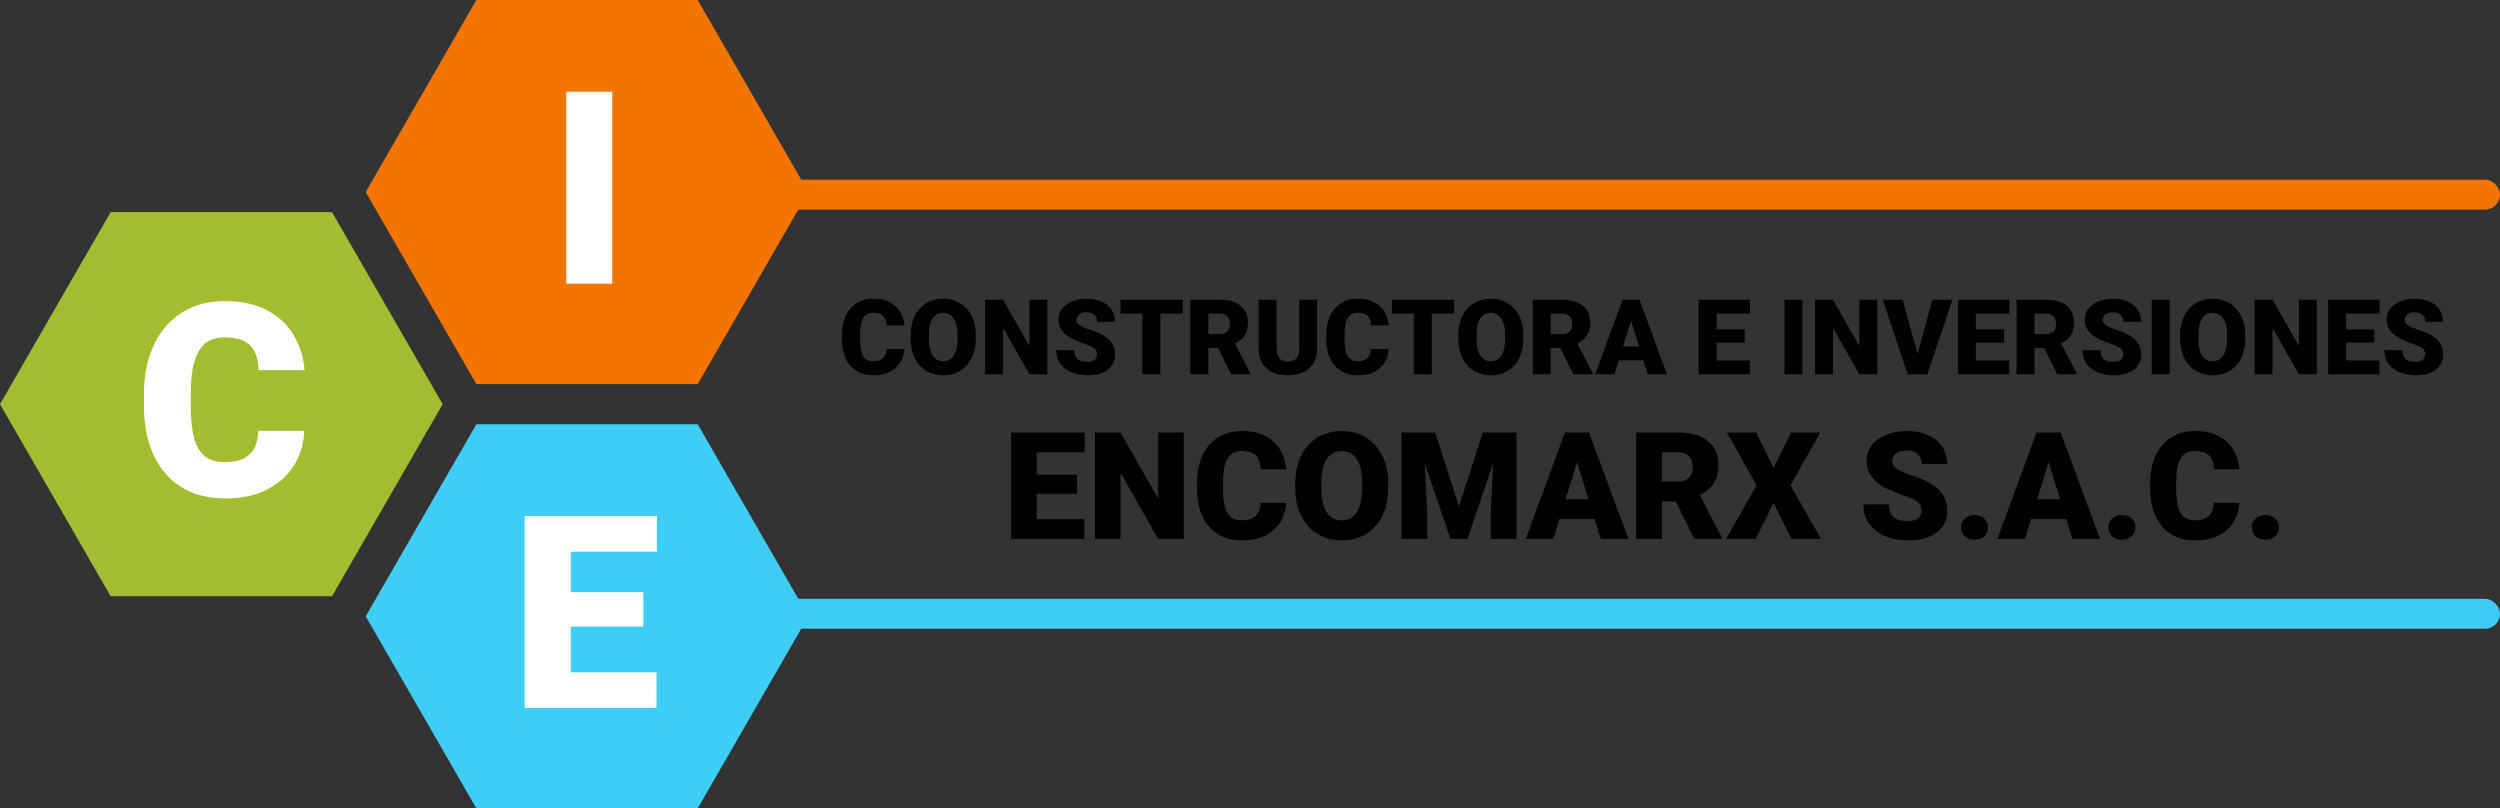
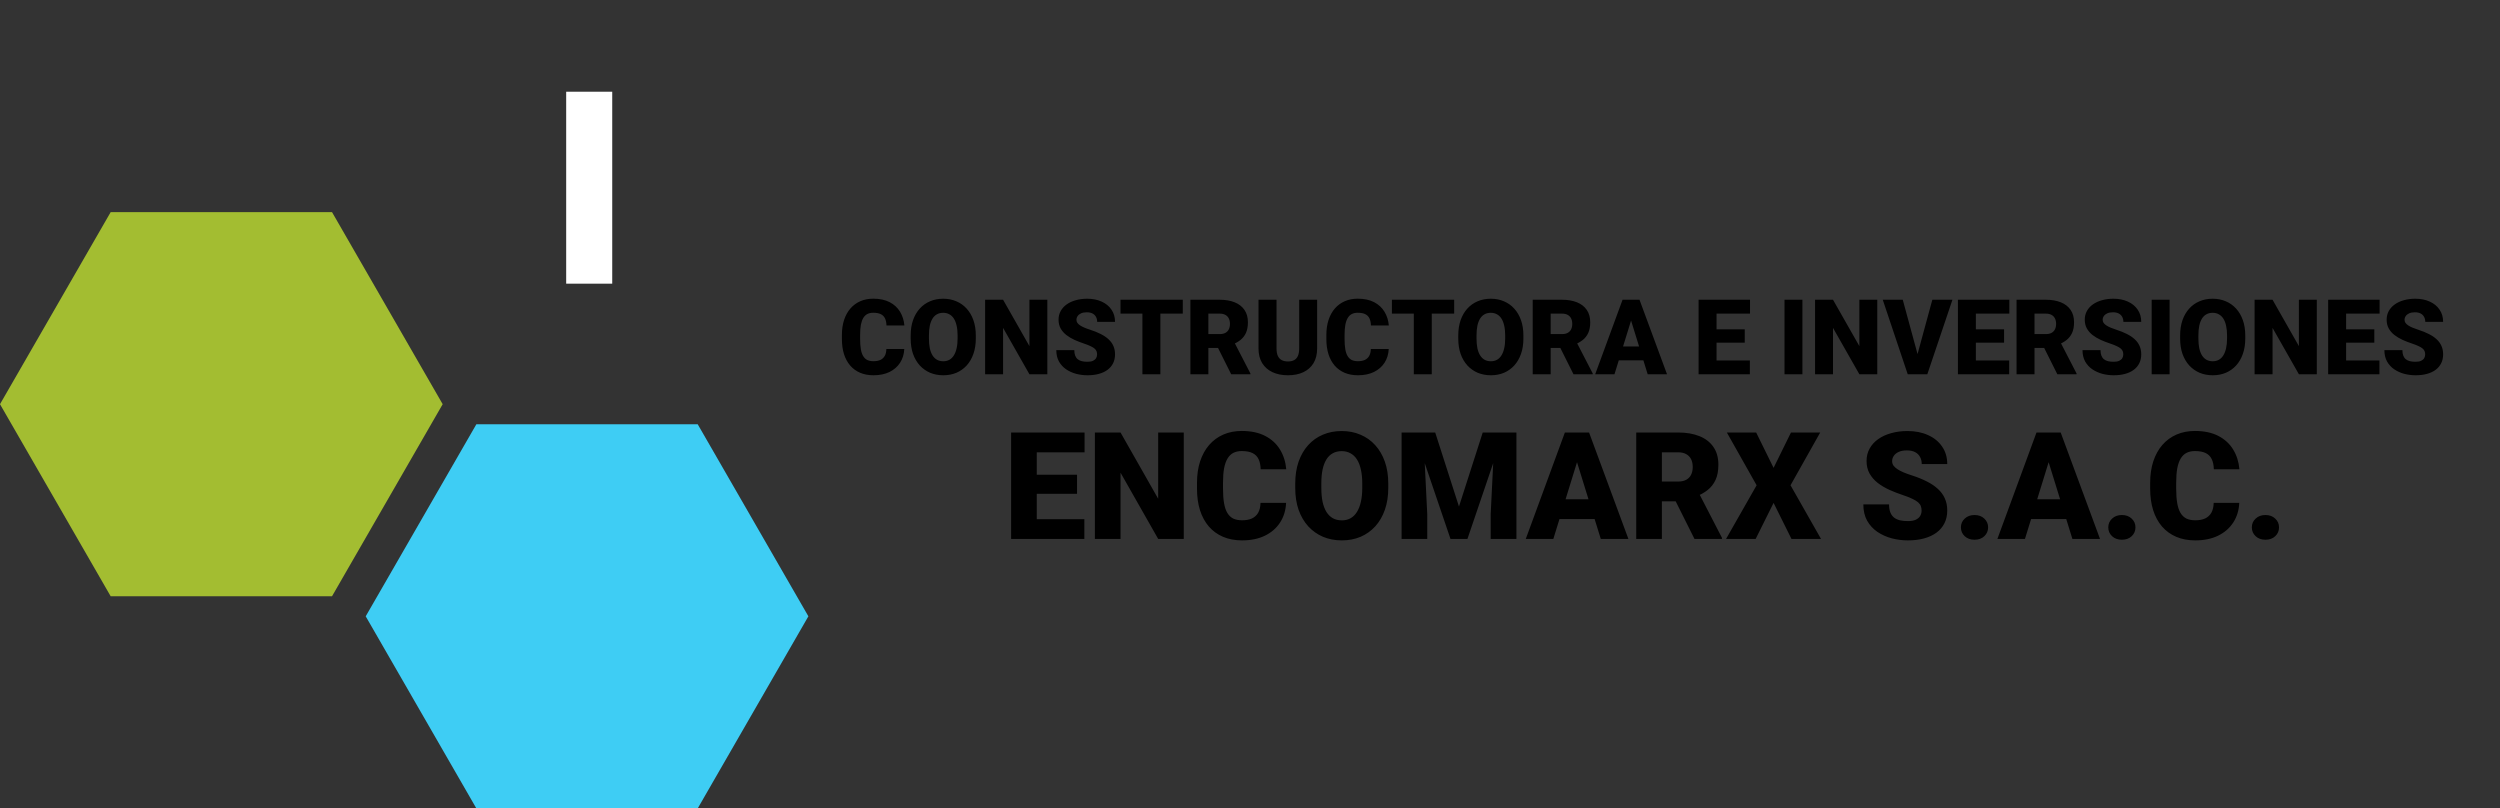
<svg xmlns="http://www.w3.org/2000/svg" width="167" height="54" viewBox="0 0 167 54" fill="none">
  <rect x="0" y="0" width="167" height="54" fill="#333333" stroke="none" />
  <path d="M29.571 27L22.179 39.83H7.393L0 27L7.393 14.17H22.179L29.571 27Z" fill="#A3BD31" />
-   <path d="M54 12.83L46.607 25.659H31.821L24.429 12.83L31.821 0L46.607 6.47559e-07L54 12.83Z" fill="#F37500" />
  <path d="M54 41.17L46.607 54L31.821 54L24.429 41.17L31.821 28.341L46.607 28.341L54 41.17Z" fill="#3ECDF4" />
  <path d="M40.897 6.127V18.949H37.821V6.127H40.897Z" fill="white" />
-   <path d="M17.253 28.778H20.329C20.288 29.67 20.048 30.457 19.608 31.138C19.169 31.819 18.559 32.35 17.78 32.731C17.007 33.107 16.093 33.295 15.038 33.295C14.183 33.295 13.418 33.151 12.744 32.864C12.076 32.576 11.508 32.162 11.039 31.622C10.576 31.082 10.222 30.427 9.976 29.658C9.735 28.889 9.615 28.023 9.615 27.06V26.365C9.615 25.402 9.741 24.536 9.993 23.767C10.251 22.992 10.614 22.334 11.083 21.794C11.558 21.248 12.126 20.831 12.788 20.544C13.45 20.256 14.185 20.112 14.994 20.112C16.107 20.112 17.048 20.312 17.815 20.711C18.583 21.11 19.178 21.659 19.6 22.358C20.021 23.051 20.27 23.84 20.347 24.727H17.27C17.259 24.245 17.177 23.843 17.024 23.52C16.872 23.192 16.632 22.945 16.304 22.781C15.976 22.616 15.539 22.534 14.994 22.534C14.613 22.534 14.282 22.605 14.001 22.745C13.72 22.886 13.485 23.109 13.298 23.415C13.11 23.72 12.97 24.116 12.876 24.604C12.788 25.085 12.744 25.666 12.744 26.347V27.06C12.744 27.741 12.785 28.323 12.867 28.804C12.949 29.285 13.081 29.679 13.263 29.984C13.444 30.289 13.679 30.515 13.966 30.662C14.259 30.803 14.616 30.873 15.038 30.873C15.507 30.873 15.902 30.8 16.225 30.653C16.547 30.501 16.796 30.272 16.972 29.966C17.147 29.655 17.241 29.259 17.253 28.778Z" fill="white" />
-   <path d="M43.854 44.912V47.289H38.132V44.912H43.854ZM38.132 34.468V47.289H35.047V34.468H38.132ZM42.975 39.557V41.856H38.132V39.557H42.975ZM43.88 34.468V36.854H38.132V34.468H43.88Z" fill="white" />
-   <rect x="51" y="12" width="116" height="2" rx="1" fill="#F37500" />
-   <rect x="51" y="40" width="116" height="2" rx="1" fill="#3ECDF4" />
  <path d="M59.209 23.315H60.406C60.39 23.661 60.296 23.967 60.126 24.231C59.955 24.495 59.718 24.701 59.415 24.85C59.114 24.995 58.758 25.068 58.348 25.068C58.016 25.068 57.718 25.012 57.456 24.901C57.196 24.789 56.975 24.629 56.793 24.419C56.613 24.209 56.475 23.955 56.379 23.657C56.286 23.358 56.239 23.022 56.239 22.648V22.378C56.239 22.005 56.288 21.669 56.386 21.37C56.486 21.069 56.628 20.814 56.81 20.605C56.995 20.393 57.216 20.231 57.473 20.119C57.731 20.008 58.017 19.952 58.331 19.952C58.764 19.952 59.13 20.029 59.428 20.184C59.727 20.339 59.958 20.552 60.122 20.823C60.286 21.092 60.383 21.399 60.413 21.743H59.216C59.212 21.556 59.18 21.4 59.121 21.274C59.061 21.147 58.968 21.051 58.84 20.987C58.713 20.924 58.543 20.892 58.331 20.892C58.183 20.892 58.054 20.919 57.945 20.974C57.835 21.028 57.744 21.115 57.671 21.233C57.599 21.352 57.544 21.506 57.507 21.695C57.473 21.882 57.456 22.107 57.456 22.372V22.648C57.456 22.913 57.472 23.138 57.504 23.325C57.536 23.512 57.587 23.665 57.658 23.783C57.728 23.902 57.819 23.989 57.931 24.046C58.045 24.101 58.184 24.128 58.348 24.128C58.53 24.128 58.684 24.1 58.81 24.043C58.935 23.984 59.032 23.895 59.1 23.776C59.169 23.656 59.205 23.502 59.209 23.315ZM65.184 22.413V22.614C65.184 22.995 65.13 23.337 65.023 23.64C64.919 23.94 64.769 24.198 64.576 24.412C64.382 24.624 64.153 24.787 63.889 24.901C63.624 25.012 63.333 25.068 63.014 25.068C62.692 25.068 62.398 25.012 62.132 24.901C61.867 24.787 61.637 24.624 61.441 24.412C61.248 24.198 61.097 23.94 60.99 23.64C60.885 23.337 60.833 22.995 60.833 22.614V22.413C60.833 22.032 60.885 21.69 60.99 21.387C61.097 21.084 61.247 20.827 61.438 20.615C61.632 20.401 61.861 20.238 62.125 20.126C62.392 20.012 62.685 19.955 63.007 19.955C63.326 19.955 63.617 20.012 63.882 20.126C64.148 20.238 64.379 20.401 64.572 20.615C64.766 20.827 64.916 21.084 65.023 21.387C65.13 21.69 65.184 22.032 65.184 22.413ZM63.967 22.614V22.406C63.967 22.16 63.946 21.943 63.902 21.756C63.861 21.567 63.8 21.409 63.718 21.281C63.636 21.154 63.534 21.058 63.414 20.994C63.295 20.928 63.16 20.895 63.007 20.895C62.847 20.895 62.708 20.928 62.59 20.994C62.471 21.058 62.372 21.154 62.292 21.281C62.213 21.409 62.152 21.567 62.111 21.756C62.073 21.943 62.053 22.16 62.053 22.406V22.614C62.053 22.858 62.073 23.075 62.111 23.264C62.152 23.451 62.213 23.609 62.292 23.739C62.374 23.869 62.475 23.967 62.593 24.033C62.714 24.099 62.854 24.132 63.014 24.132C63.166 24.132 63.302 24.099 63.42 24.033C63.539 23.967 63.638 23.869 63.718 23.739C63.8 23.609 63.861 23.451 63.902 23.264C63.946 23.075 63.967 22.858 63.967 22.614ZM69.962 20.023V25H68.766L67.006 21.903V25H65.806V20.023H67.006L68.766 23.12V20.023H69.962ZM73.285 23.677C73.285 23.6 73.273 23.53 73.251 23.469C73.228 23.405 73.186 23.346 73.124 23.291C73.062 23.236 72.974 23.182 72.857 23.127C72.743 23.07 72.593 23.011 72.406 22.949C72.188 22.876 71.977 22.794 71.774 22.703C71.571 22.61 71.39 22.502 71.231 22.378C71.071 22.253 70.945 22.107 70.851 21.941C70.758 21.772 70.711 21.576 70.711 21.353C70.711 21.139 70.759 20.946 70.855 20.775C70.95 20.602 71.084 20.455 71.254 20.334C71.428 20.211 71.63 20.118 71.863 20.054C72.095 19.988 72.349 19.955 72.625 19.955C72.99 19.955 73.311 20.019 73.589 20.146C73.869 20.272 74.088 20.451 74.245 20.683C74.405 20.913 74.484 21.186 74.484 21.5H73.291C73.291 21.375 73.265 21.264 73.213 21.169C73.163 21.073 73.086 20.998 72.984 20.943C72.881 20.888 72.753 20.861 72.598 20.861C72.447 20.861 72.321 20.884 72.218 20.929C72.116 20.975 72.038 21.036 71.986 21.114C71.933 21.189 71.907 21.272 71.907 21.363C71.907 21.439 71.928 21.507 71.969 21.568C72.012 21.628 72.072 21.683 72.15 21.736C72.23 21.788 72.325 21.838 72.437 21.886C72.551 21.934 72.678 21.981 72.82 22.026C73.084 22.111 73.319 22.205 73.524 22.31C73.731 22.413 73.906 22.53 74.047 22.662C74.19 22.792 74.299 22.94 74.372 23.106C74.447 23.273 74.484 23.461 74.484 23.67C74.484 23.894 74.441 24.092 74.355 24.265C74.268 24.438 74.144 24.585 73.982 24.706C73.82 24.825 73.626 24.915 73.401 24.976C73.175 25.038 72.924 25.068 72.645 25.068C72.39 25.068 72.138 25.037 71.89 24.973C71.644 24.907 71.421 24.806 71.22 24.672C71.02 24.535 70.859 24.361 70.738 24.149C70.62 23.935 70.561 23.681 70.561 23.387H71.764C71.764 23.533 71.783 23.656 71.822 23.756C71.861 23.856 71.918 23.937 71.993 23.998C72.068 24.058 72.16 24.101 72.269 24.128C72.379 24.154 72.504 24.166 72.645 24.166C72.798 24.166 72.921 24.144 73.015 24.101C73.108 24.055 73.176 23.996 73.22 23.923C73.263 23.848 73.285 23.766 73.285 23.677ZM77.513 20.023V25H76.313V20.023H77.513ZM79.01 20.023V20.95H74.85V20.023H79.01ZM79.519 20.023H81.478C81.86 20.023 82.193 20.08 82.476 20.194C82.758 20.308 82.976 20.477 83.128 20.7C83.283 20.924 83.361 21.199 83.361 21.527C83.361 21.812 83.316 22.05 83.228 22.242C83.139 22.433 83.014 22.591 82.855 22.717C82.698 22.84 82.514 22.941 82.305 23.021L81.912 23.243H80.268L80.261 22.317H81.478C81.63 22.317 81.757 22.29 81.857 22.235C81.957 22.18 82.032 22.103 82.082 22.002C82.135 21.9 82.161 21.778 82.161 21.637C82.161 21.493 82.135 21.37 82.082 21.268C82.03 21.165 81.953 21.086 81.85 21.032C81.75 20.977 81.626 20.95 81.478 20.95H80.719V25H79.519V20.023ZM82.243 25L81.143 22.799L82.414 22.792L83.528 24.949V25H82.243ZM86.786 20.023H87.985V23.274C87.985 23.661 87.904 23.989 87.743 24.258C87.581 24.525 87.354 24.727 87.062 24.863C86.771 25 86.428 25.068 86.034 25.068C85.644 25.068 85.301 25 85.005 24.863C84.711 24.727 84.481 24.525 84.314 24.258C84.15 23.989 84.068 23.661 84.068 23.274V20.023H85.272V23.274C85.272 23.479 85.301 23.646 85.36 23.776C85.42 23.904 85.506 23.997 85.62 24.057C85.734 24.116 85.872 24.145 86.034 24.145C86.198 24.145 86.336 24.116 86.447 24.057C86.559 23.997 86.643 23.904 86.7 23.776C86.757 23.646 86.786 23.479 86.786 23.274V20.023ZM91.571 23.315H92.767C92.751 23.661 92.658 23.967 92.487 24.231C92.316 24.495 92.079 24.701 91.776 24.85C91.475 24.995 91.12 25.068 90.71 25.068C90.377 25.068 90.079 25.012 89.817 24.901C89.558 24.789 89.337 24.629 89.154 24.419C88.974 24.209 88.836 23.955 88.741 23.657C88.647 23.358 88.601 23.022 88.601 22.648V22.378C88.601 22.005 88.65 21.669 88.748 21.37C88.848 21.069 88.989 20.814 89.171 20.605C89.356 20.393 89.577 20.231 89.835 20.119C90.092 20.008 90.378 19.952 90.692 19.952C91.125 19.952 91.491 20.029 91.79 20.184C92.088 20.339 92.319 20.552 92.483 20.823C92.647 21.092 92.744 21.399 92.774 21.743H91.578C91.573 21.556 91.541 21.4 91.482 21.274C91.423 21.147 91.329 21.051 91.202 20.987C91.074 20.924 90.904 20.892 90.692 20.892C90.544 20.892 90.415 20.919 90.306 20.974C90.197 21.028 90.106 21.115 90.033 21.233C89.96 21.352 89.905 21.506 89.869 21.695C89.835 21.882 89.817 22.107 89.817 22.372V22.648C89.817 22.913 89.833 23.138 89.865 23.325C89.897 23.512 89.948 23.665 90.019 23.783C90.09 23.902 90.181 23.989 90.293 24.046C90.406 24.101 90.545 24.128 90.71 24.128C90.892 24.128 91.046 24.1 91.171 24.043C91.296 23.984 91.393 23.895 91.461 23.776C91.53 23.656 91.566 23.502 91.571 23.315ZM95.642 20.023V25H94.442V20.023H95.642ZM97.139 20.023V20.95H92.979V20.023H97.139ZM101.763 22.413V22.614C101.763 22.995 101.71 23.337 101.603 23.64C101.498 23.94 101.348 24.198 101.155 24.412C100.961 24.624 100.732 24.787 100.468 24.901C100.203 25.012 99.912 25.068 99.593 25.068C99.272 25.068 98.978 25.012 98.711 24.901C98.447 24.787 98.216 24.624 98.02 24.412C97.827 24.198 97.676 23.94 97.569 23.64C97.465 23.337 97.412 22.995 97.412 22.614V22.413C97.412 22.032 97.465 21.69 97.569 21.387C97.676 21.084 97.826 20.827 98.017 20.615C98.211 20.401 98.44 20.238 98.704 20.126C98.971 20.012 99.265 19.955 99.586 19.955C99.905 19.955 100.197 20.012 100.461 20.126C100.728 20.238 100.958 20.401 101.151 20.615C101.345 20.827 101.495 21.084 101.603 21.387C101.71 21.69 101.763 22.032 101.763 22.413ZM100.546 22.614V22.406C100.546 22.16 100.525 21.943 100.481 21.756C100.44 21.567 100.379 21.409 100.297 21.281C100.215 21.154 100.113 21.058 99.993 20.994C99.874 20.928 99.739 20.895 99.586 20.895C99.426 20.895 99.287 20.928 99.169 20.994C99.05 21.058 98.951 21.154 98.872 21.281C98.792 21.409 98.731 21.567 98.69 21.756C98.652 21.943 98.632 22.16 98.632 22.406V22.614C98.632 22.858 98.652 23.075 98.69 23.264C98.731 23.451 98.792 23.609 98.872 23.739C98.954 23.869 99.054 23.967 99.172 24.033C99.293 24.099 99.433 24.132 99.593 24.132C99.745 24.132 99.881 24.099 99.999 24.033C100.118 23.967 100.217 23.869 100.297 23.739C100.379 23.609 100.44 23.451 100.481 23.264C100.525 23.075 100.546 22.858 100.546 22.614ZM102.385 20.023H104.344C104.727 20.023 105.059 20.08 105.342 20.194C105.624 20.308 105.842 20.477 105.995 20.7C106.15 20.924 106.227 21.199 106.227 21.527C106.227 21.812 106.183 22.05 106.094 22.242C106.005 22.433 105.881 22.591 105.721 22.717C105.564 22.84 105.381 22.941 105.171 23.021L104.778 23.243H103.134L103.127 22.317H104.344C104.496 22.317 104.623 22.29 104.723 22.235C104.823 22.18 104.899 22.103 104.949 22.002C105.001 21.9 105.027 21.778 105.027 21.637C105.027 21.493 105.001 21.37 104.949 21.268C104.896 21.165 104.819 21.086 104.716 21.032C104.616 20.977 104.492 20.95 104.344 20.95H103.585V25H102.385V20.023ZM105.109 25L104.009 22.799L105.28 22.792L106.395 24.949V25H105.109ZM109.061 21.069L107.847 25H106.559L108.387 20.023H109.204L109.061 21.069ZM110.065 25L108.849 21.069L108.691 20.023H109.519L111.357 25H110.065ZM110.018 23.144V24.07H107.464V23.144H110.018ZM116.891 24.077V25H114.239V24.077H116.891ZM114.666 20.023V25H113.466V20.023H114.666ZM116.549 21.999V22.891H114.239V21.999H116.549ZM116.901 20.023V20.95H114.239V20.023H116.901ZM120.401 20.023V25H119.205V20.023H120.401ZM125.402 20.023V25H124.206L122.445 21.903V25H121.246V20.023H122.445L124.206 23.12V20.023H125.402ZM128.044 23.828L129.08 20.023H130.423L128.745 25H127.876L128.044 23.828ZM127.104 20.023L128.14 23.828L128.314 25H127.436L125.768 20.023H127.104ZM134.213 24.077V25H131.561V24.077H134.213ZM131.988 20.023V25H130.789V20.023H131.988ZM133.872 21.999V22.891H131.561V21.999H133.872ZM134.224 20.023V20.95H131.561V20.023H134.224ZM134.706 20.023H136.664C137.047 20.023 137.38 20.08 137.662 20.194C137.945 20.308 138.162 20.477 138.315 20.7C138.47 20.924 138.547 21.199 138.547 21.527C138.547 21.812 138.503 22.05 138.414 22.242C138.325 22.433 138.201 22.591 138.042 22.717C137.884 22.84 137.701 22.941 137.491 23.021L137.098 23.243H135.454L135.447 22.317H136.664C136.817 22.317 136.943 22.29 137.043 22.235C137.144 22.18 137.219 22.103 137.269 22.002C137.321 21.9 137.348 21.778 137.348 21.637C137.348 21.493 137.321 21.37 137.269 21.268C137.217 21.165 137.139 21.086 137.037 21.032C136.936 20.977 136.812 20.95 136.664 20.95H135.905V25H134.706V20.023ZM137.43 25L136.329 22.799L137.601 22.792L138.715 24.949V25H137.43ZM141.835 23.677C141.835 23.6 141.824 23.53 141.801 23.469C141.778 23.405 141.736 23.346 141.675 23.291C141.613 23.236 141.524 23.182 141.408 23.127C141.294 23.07 141.144 23.011 140.957 22.949C140.738 22.876 140.528 22.794 140.325 22.703C140.122 22.61 139.941 22.502 139.781 22.378C139.622 22.253 139.495 22.107 139.402 21.941C139.308 21.772 139.262 21.576 139.262 21.353C139.262 21.139 139.31 20.946 139.405 20.775C139.501 20.602 139.634 20.455 139.805 20.334C139.978 20.211 140.181 20.118 140.414 20.054C140.646 19.988 140.9 19.955 141.176 19.955C141.54 19.955 141.862 20.019 142.14 20.146C142.42 20.272 142.639 20.451 142.796 20.683C142.955 20.913 143.035 21.186 143.035 21.5H141.842C141.842 21.375 141.816 21.264 141.764 21.169C141.714 21.073 141.637 20.998 141.535 20.943C141.432 20.888 141.303 20.861 141.148 20.861C140.998 20.861 140.872 20.884 140.769 20.929C140.667 20.975 140.589 21.036 140.537 21.114C140.484 21.189 140.458 21.272 140.458 21.363C140.458 21.439 140.479 21.507 140.52 21.568C140.563 21.628 140.623 21.683 140.701 21.736C140.78 21.788 140.876 21.838 140.988 21.886C141.102 21.934 141.229 21.981 141.371 22.026C141.635 22.111 141.87 22.205 142.075 22.31C142.282 22.413 142.456 22.53 142.598 22.662C142.741 22.792 142.849 22.94 142.922 23.106C142.998 23.273 143.035 23.461 143.035 23.67C143.035 23.894 142.992 24.092 142.905 24.265C142.819 24.438 142.694 24.585 142.533 24.706C142.371 24.825 142.177 24.915 141.952 24.976C141.726 25.038 141.474 25.068 141.196 25.068C140.941 25.068 140.689 25.037 140.441 24.973C140.195 24.907 139.972 24.806 139.771 24.672C139.57 24.535 139.41 24.361 139.289 24.149C139.171 23.935 139.111 23.681 139.111 23.387H140.314C140.314 23.533 140.334 23.656 140.373 23.756C140.411 23.856 140.468 23.937 140.543 23.998C140.619 24.058 140.711 24.101 140.82 24.128C140.93 24.154 141.055 24.166 141.196 24.166C141.349 24.166 141.472 24.144 141.565 24.101C141.659 24.055 141.727 23.996 141.771 23.923C141.814 23.848 141.835 23.766 141.835 23.677ZM144.929 20.023V25H143.732V20.023H144.929ZM149.984 22.413V22.614C149.984 22.995 149.93 23.337 149.823 23.64C149.718 23.94 149.569 24.198 149.375 24.412C149.182 24.624 148.953 24.787 148.688 24.901C148.424 25.012 148.132 25.068 147.813 25.068C147.492 25.068 147.198 25.012 146.932 24.901C146.667 24.787 146.437 24.624 146.241 24.412C146.048 24.198 145.897 23.94 145.79 23.64C145.685 23.337 145.633 22.995 145.633 22.614V22.413C145.633 22.032 145.685 21.69 145.79 21.387C145.897 21.084 146.046 20.827 146.238 20.615C146.431 20.401 146.66 20.238 146.925 20.126C147.191 20.012 147.485 19.955 147.807 19.955C148.126 19.955 148.417 20.012 148.682 20.126C148.948 20.238 149.178 20.401 149.372 20.615C149.566 20.827 149.716 21.084 149.823 21.387C149.93 21.69 149.984 22.032 149.984 22.413ZM148.767 22.614V22.406C148.767 22.16 148.745 21.943 148.702 21.756C148.661 21.567 148.6 21.409 148.518 21.281C148.436 21.154 148.334 21.058 148.213 20.994C148.095 20.928 147.959 20.895 147.807 20.895C147.647 20.895 147.508 20.928 147.39 20.994C147.271 21.058 147.172 21.154 147.092 21.281C147.013 21.409 146.952 21.567 146.911 21.756C146.872 21.943 146.853 22.16 146.853 22.406V22.614C146.853 22.858 146.872 23.075 146.911 23.264C146.952 23.451 147.013 23.609 147.092 23.739C147.174 23.869 147.275 23.967 147.393 24.033C147.514 24.099 147.654 24.132 147.813 24.132C147.966 24.132 148.102 24.099 148.22 24.033C148.339 23.967 148.438 23.869 148.518 23.739C148.6 23.609 148.661 23.451 148.702 23.264C148.745 23.075 148.767 22.858 148.767 22.614ZM154.762 20.023V25H153.566L151.806 21.903V25H150.606V20.023H151.806L153.566 23.12V20.023H154.762ZM158.946 24.077V25H156.293V24.077H158.946ZM156.721 20.023V25H155.521V20.023H156.721ZM158.604 21.999V22.891H156.293V21.999H158.604ZM158.956 20.023V20.95H156.293V20.023H158.956ZM162.001 23.677C162.001 23.6 161.99 23.53 161.967 23.469C161.944 23.405 161.902 23.346 161.841 23.291C161.779 23.236 161.69 23.182 161.574 23.127C161.46 23.07 161.31 23.011 161.123 22.949C160.904 22.876 160.694 22.794 160.491 22.703C160.288 22.61 160.107 22.502 159.947 22.378C159.788 22.253 159.661 22.107 159.568 21.941C159.474 21.772 159.428 21.576 159.428 21.353C159.428 21.139 159.476 20.946 159.571 20.775C159.667 20.602 159.8 20.455 159.971 20.334C160.144 20.211 160.347 20.118 160.58 20.054C160.812 19.988 161.066 19.955 161.342 19.955C161.706 19.955 162.028 20.019 162.306 20.146C162.586 20.272 162.805 20.451 162.962 20.683C163.121 20.913 163.201 21.186 163.201 21.5H162.008C162.008 21.375 161.982 21.264 161.93 21.169C161.88 21.073 161.803 20.998 161.701 20.943C161.598 20.888 161.469 20.861 161.314 20.861C161.164 20.861 161.038 20.884 160.935 20.929C160.833 20.975 160.755 21.036 160.703 21.114C160.65 21.189 160.624 21.272 160.624 21.363C160.624 21.439 160.645 21.507 160.686 21.568C160.729 21.628 160.789 21.683 160.867 21.736C160.946 21.788 161.042 21.838 161.154 21.886C161.268 21.934 161.395 21.981 161.537 22.026C161.801 22.111 162.036 22.205 162.241 22.31C162.448 22.413 162.622 22.53 162.764 22.662C162.907 22.792 163.015 22.94 163.088 23.106C163.164 23.273 163.201 23.461 163.201 23.67C163.201 23.894 163.158 24.092 163.071 24.265C162.985 24.438 162.861 24.585 162.699 24.706C162.537 24.825 162.343 24.915 162.118 24.976C161.892 25.038 161.64 25.068 161.362 25.068C161.107 25.068 160.855 25.037 160.607 24.973C160.361 24.907 160.138 24.806 159.937 24.672C159.736 24.535 159.576 24.361 159.455 24.149C159.337 23.935 159.277 23.681 159.277 23.387H160.48C160.48 23.533 160.5 23.656 160.539 23.756C160.577 23.856 160.634 23.937 160.709 23.998C160.785 24.058 160.877 24.101 160.986 24.128C161.096 24.154 161.221 24.166 161.362 24.166C161.515 24.166 161.638 24.144 161.731 24.101C161.825 24.055 161.893 23.996 161.937 23.923C161.98 23.848 162.001 23.766 162.001 23.677Z" fill="black" />
-   <path d="M72.435 34.682V36H68.645V34.682H72.435ZM69.256 28.891V36H67.542V28.891H69.256ZM71.946 31.713V32.987H68.645V31.713H71.946ZM72.449 28.891V30.214H68.645V28.891H72.449ZM79.075 28.891V36H77.366L74.852 31.576V36H73.138V28.891H74.852L77.366 33.315V28.891H79.075ZM84.202 33.593H85.911C85.888 34.088 85.755 34.524 85.511 34.901C85.267 35.279 84.928 35.574 84.495 35.785C84.065 35.993 83.558 36.098 82.972 36.098C82.496 36.098 82.072 36.018 81.697 35.858C81.326 35.699 81.01 35.469 80.75 35.17C80.493 34.87 80.296 34.508 80.159 34.081C80.026 33.655 79.959 33.175 79.959 32.641V32.255C79.959 31.721 80.029 31.241 80.169 30.814C80.312 30.385 80.514 30.02 80.774 29.721C81.038 29.418 81.354 29.187 81.722 29.027C82.09 28.868 82.498 28.788 82.947 28.788C83.566 28.788 84.088 28.899 84.515 29.12C84.941 29.341 85.272 29.646 85.506 30.033C85.74 30.417 85.879 30.855 85.921 31.347H84.212C84.205 31.08 84.16 30.857 84.075 30.678C83.991 30.495 83.857 30.359 83.675 30.268C83.493 30.176 83.25 30.131 82.947 30.131C82.736 30.131 82.552 30.17 82.395 30.248C82.239 30.326 82.109 30.45 82.005 30.619C81.901 30.788 81.823 31.008 81.77 31.278C81.722 31.545 81.697 31.867 81.697 32.245V32.641C81.697 33.018 81.72 33.34 81.766 33.607C81.811 33.874 81.884 34.092 81.985 34.262C82.086 34.431 82.216 34.556 82.376 34.638C82.539 34.716 82.737 34.755 82.972 34.755C83.232 34.755 83.452 34.714 83.631 34.633C83.81 34.548 83.948 34.421 84.046 34.252C84.144 34.079 84.196 33.86 84.202 33.593ZM92.737 32.304V32.592C92.737 33.135 92.661 33.624 92.508 34.057C92.358 34.486 92.145 34.854 91.868 35.16C91.591 35.463 91.264 35.696 90.887 35.858C90.509 36.018 90.092 36.098 89.637 36.098C89.178 36.098 88.758 36.018 88.377 35.858C87.999 35.696 87.671 35.463 87.391 35.16C87.114 34.854 86.899 34.486 86.746 34.057C86.596 33.624 86.522 33.135 86.522 32.592V32.304C86.522 31.76 86.596 31.272 86.746 30.839C86.899 30.406 87.112 30.038 87.386 29.735C87.662 29.429 87.99 29.197 88.367 29.037C88.748 28.874 89.168 28.793 89.627 28.793C90.083 28.793 90.499 28.874 90.877 29.037C91.258 29.197 91.587 29.429 91.863 29.735C92.14 30.038 92.355 30.406 92.508 30.839C92.661 31.272 92.737 31.76 92.737 32.304ZM90.999 32.592V32.294C90.999 31.942 90.968 31.633 90.906 31.366C90.848 31.096 90.76 30.87 90.643 30.688C90.525 30.505 90.38 30.369 90.208 30.277C90.039 30.183 89.845 30.136 89.627 30.136C89.399 30.136 89.201 30.183 89.031 30.277C88.862 30.369 88.72 30.505 88.606 30.688C88.493 30.87 88.406 31.096 88.348 31.366C88.292 31.633 88.265 31.942 88.265 32.294V32.592C88.265 32.94 88.292 33.249 88.348 33.52C88.406 33.786 88.493 34.013 88.606 34.198C88.724 34.384 88.867 34.524 89.036 34.618C89.209 34.713 89.409 34.76 89.637 34.76C89.855 34.76 90.049 34.713 90.218 34.618C90.387 34.524 90.529 34.384 90.643 34.198C90.76 34.013 90.848 33.786 90.906 33.52C90.968 33.249 90.999 32.94 90.999 32.592ZM94.476 28.891H95.872L97.459 33.837L99.046 28.891H100.442L98.025 36H96.893L94.476 28.891ZM93.626 28.891H95.071L95.34 34.34V36H93.626V28.891ZM99.847 28.891H101.297V36H99.578V34.34L99.847 28.891ZM105.496 30.385L103.763 36H101.922L104.534 28.891H105.701L105.496 30.385ZM106.932 36L105.193 30.385L104.969 28.891H106.15L108.777 36H106.932ZM106.863 33.349V34.672H103.216V33.349H106.863ZM109.3 28.891H112.098C112.645 28.891 113.12 28.972 113.523 29.135C113.927 29.297 114.238 29.538 114.456 29.857C114.677 30.176 114.788 30.57 114.788 31.039C114.788 31.446 114.725 31.786 114.598 32.06C114.471 32.333 114.293 32.559 114.065 32.738C113.841 32.914 113.579 33.059 113.279 33.173L112.718 33.49H110.369L110.359 32.167H112.098C112.316 32.167 112.496 32.128 112.64 32.05C112.783 31.972 112.89 31.861 112.962 31.718C113.037 31.571 113.074 31.397 113.074 31.195C113.074 30.99 113.037 30.814 112.962 30.668C112.887 30.521 112.776 30.409 112.63 30.331C112.487 30.253 112.309 30.214 112.098 30.214H111.014V36H109.3V28.891ZM113.191 36L111.619 32.855L113.436 32.846L115.027 35.927V36H113.191ZM117.312 28.891L118.475 31.254L119.637 28.891H121.59L119.607 32.416L121.644 36H119.671L118.475 33.593L117.278 36H115.301L117.342 32.416L115.354 28.891H117.312ZM128.362 34.11C128.362 34 128.346 33.9 128.313 33.812C128.281 33.721 128.221 33.637 128.133 33.559C128.045 33.48 127.918 33.402 127.752 33.324C127.589 33.243 127.374 33.158 127.107 33.07C126.795 32.966 126.494 32.849 126.204 32.719C125.914 32.585 125.656 32.431 125.428 32.255C125.2 32.076 125.019 31.867 124.886 31.63C124.752 31.389 124.686 31.109 124.686 30.79C124.686 30.484 124.754 30.209 124.891 29.965C125.027 29.717 125.218 29.508 125.462 29.335C125.709 29.159 125.999 29.026 126.331 28.935C126.663 28.84 127.026 28.793 127.42 28.793C127.941 28.793 128.4 28.884 128.797 29.066C129.197 29.245 129.51 29.501 129.734 29.833C129.962 30.162 130.076 30.551 130.076 31H128.372C128.372 30.821 128.335 30.663 128.26 30.526C128.188 30.39 128.079 30.282 127.933 30.204C127.786 30.126 127.602 30.087 127.381 30.087C127.166 30.087 126.985 30.119 126.839 30.185C126.692 30.25 126.582 30.338 126.507 30.448C126.432 30.556 126.395 30.674 126.395 30.805C126.395 30.912 126.424 31.01 126.482 31.098C126.544 31.182 126.631 31.262 126.741 31.337C126.855 31.412 126.992 31.483 127.151 31.552C127.314 31.62 127.496 31.687 127.698 31.752C128.076 31.872 128.411 32.008 128.704 32.157C129 32.304 129.249 32.471 129.451 32.66C129.656 32.846 129.811 33.057 129.915 33.295C130.022 33.533 130.076 33.801 130.076 34.101C130.076 34.42 130.014 34.703 129.891 34.95C129.767 35.198 129.59 35.408 129.358 35.58C129.127 35.749 128.851 35.878 128.528 35.966C128.206 36.054 127.846 36.098 127.449 36.098C127.085 36.098 126.725 36.052 126.37 35.961C126.019 35.867 125.7 35.723 125.413 35.531C125.127 35.336 124.897 35.087 124.725 34.784C124.555 34.478 124.471 34.115 124.471 33.695H126.189C126.189 33.904 126.217 34.079 126.272 34.223C126.328 34.366 126.409 34.481 126.517 34.569C126.624 34.654 126.756 34.716 126.912 34.755C127.068 34.791 127.247 34.809 127.449 34.809C127.667 34.809 127.843 34.778 127.977 34.716C128.11 34.651 128.208 34.566 128.27 34.462C128.331 34.355 128.362 34.237 128.362 34.11ZM130.989 35.228C130.989 34.994 131.074 34.799 131.243 34.643C131.412 34.483 131.631 34.403 131.897 34.403C132.168 34.403 132.386 34.483 132.552 34.643C132.721 34.799 132.806 34.994 132.806 35.228C132.806 35.463 132.721 35.66 132.552 35.819C132.386 35.976 132.168 36.054 131.897 36.054C131.631 36.054 131.412 35.976 131.243 35.819C131.074 35.66 130.989 35.463 130.989 35.228ZM137 30.385L135.267 36H133.426L136.038 28.891H137.205L137 30.385ZM138.436 36L136.697 30.385L136.473 28.891H137.654L140.281 36H138.436ZM138.367 33.349V34.672H134.72V33.349H138.367ZM140.833 35.228C140.833 34.994 140.918 34.799 141.087 34.643C141.256 34.483 141.474 34.403 141.741 34.403C142.011 34.403 142.229 34.483 142.396 34.643C142.565 34.799 142.649 34.994 142.649 35.228C142.649 35.463 142.565 35.66 142.396 35.819C142.229 35.976 142.011 36.054 141.741 36.054C141.474 36.054 141.256 35.976 141.087 35.819C140.918 35.66 140.833 35.463 140.833 35.228ZM147.874 33.593H149.583C149.56 34.088 149.427 34.524 149.183 34.901C148.938 35.279 148.6 35.574 148.167 35.785C147.737 35.993 147.229 36.098 146.644 36.098C146.168 36.098 145.743 36.018 145.369 35.858C144.998 35.699 144.682 35.469 144.422 35.17C144.165 34.87 143.968 34.508 143.831 34.081C143.698 33.655 143.631 33.175 143.631 32.641V32.255C143.631 31.721 143.701 31.241 143.841 30.814C143.984 30.385 144.186 30.02 144.446 29.721C144.71 29.418 145.026 29.187 145.394 29.027C145.761 28.868 146.17 28.788 146.619 28.788C147.238 28.788 147.76 28.899 148.187 29.12C148.613 29.341 148.943 29.646 149.178 30.033C149.412 30.417 149.55 30.855 149.593 31.347H147.884C147.877 31.08 147.832 30.857 147.747 30.678C147.662 30.495 147.529 30.359 147.347 30.268C147.164 30.176 146.922 30.131 146.619 30.131C146.408 30.131 146.224 30.17 146.067 30.248C145.911 30.326 145.781 30.45 145.677 30.619C145.573 30.788 145.494 31.008 145.442 31.278C145.394 31.545 145.369 31.867 145.369 32.245V32.641C145.369 33.018 145.392 33.34 145.438 33.607C145.483 33.874 145.556 34.092 145.657 34.262C145.758 34.431 145.888 34.556 146.048 34.638C146.211 34.716 146.409 34.755 146.644 34.755C146.904 34.755 147.124 34.714 147.303 34.633C147.482 34.548 147.62 34.421 147.718 34.252C147.815 34.079 147.868 33.86 147.874 33.593ZM150.423 35.228C150.423 34.994 150.507 34.799 150.677 34.643C150.846 34.483 151.064 34.403 151.331 34.403C151.601 34.403 151.819 34.483 151.985 34.643C152.155 34.799 152.239 34.994 152.239 35.228C152.239 35.463 152.155 35.66 151.985 35.819C151.819 35.976 151.601 36.054 151.331 36.054C151.064 36.054 150.846 35.976 150.677 35.819C150.507 35.66 150.423 35.463 150.423 35.228Z" fill="black" />
+   <path d="M72.435 34.682V36H68.645V34.682ZM69.256 28.891V36H67.542V28.891H69.256ZM71.946 31.713V32.987H68.645V31.713H71.946ZM72.449 28.891V30.214H68.645V28.891H72.449ZM79.075 28.891V36H77.366L74.852 31.576V36H73.138V28.891H74.852L77.366 33.315V28.891H79.075ZM84.202 33.593H85.911C85.888 34.088 85.755 34.524 85.511 34.901C85.267 35.279 84.928 35.574 84.495 35.785C84.065 35.993 83.558 36.098 82.972 36.098C82.496 36.098 82.072 36.018 81.697 35.858C81.326 35.699 81.01 35.469 80.75 35.17C80.493 34.87 80.296 34.508 80.159 34.081C80.026 33.655 79.959 33.175 79.959 32.641V32.255C79.959 31.721 80.029 31.241 80.169 30.814C80.312 30.385 80.514 30.02 80.774 29.721C81.038 29.418 81.354 29.187 81.722 29.027C82.09 28.868 82.498 28.788 82.947 28.788C83.566 28.788 84.088 28.899 84.515 29.12C84.941 29.341 85.272 29.646 85.506 30.033C85.74 30.417 85.879 30.855 85.921 31.347H84.212C84.205 31.08 84.16 30.857 84.075 30.678C83.991 30.495 83.857 30.359 83.675 30.268C83.493 30.176 83.25 30.131 82.947 30.131C82.736 30.131 82.552 30.17 82.395 30.248C82.239 30.326 82.109 30.45 82.005 30.619C81.901 30.788 81.823 31.008 81.77 31.278C81.722 31.545 81.697 31.867 81.697 32.245V32.641C81.697 33.018 81.72 33.34 81.766 33.607C81.811 33.874 81.884 34.092 81.985 34.262C82.086 34.431 82.216 34.556 82.376 34.638C82.539 34.716 82.737 34.755 82.972 34.755C83.232 34.755 83.452 34.714 83.631 34.633C83.81 34.548 83.948 34.421 84.046 34.252C84.144 34.079 84.196 33.86 84.202 33.593ZM92.737 32.304V32.592C92.737 33.135 92.661 33.624 92.508 34.057C92.358 34.486 92.145 34.854 91.868 35.16C91.591 35.463 91.264 35.696 90.887 35.858C90.509 36.018 90.092 36.098 89.637 36.098C89.178 36.098 88.758 36.018 88.377 35.858C87.999 35.696 87.671 35.463 87.391 35.16C87.114 34.854 86.899 34.486 86.746 34.057C86.596 33.624 86.522 33.135 86.522 32.592V32.304C86.522 31.76 86.596 31.272 86.746 30.839C86.899 30.406 87.112 30.038 87.386 29.735C87.662 29.429 87.99 29.197 88.367 29.037C88.748 28.874 89.168 28.793 89.627 28.793C90.083 28.793 90.499 28.874 90.877 29.037C91.258 29.197 91.587 29.429 91.863 29.735C92.14 30.038 92.355 30.406 92.508 30.839C92.661 31.272 92.737 31.76 92.737 32.304ZM90.999 32.592V32.294C90.999 31.942 90.968 31.633 90.906 31.366C90.848 31.096 90.76 30.87 90.643 30.688C90.525 30.505 90.38 30.369 90.208 30.277C90.039 30.183 89.845 30.136 89.627 30.136C89.399 30.136 89.201 30.183 89.031 30.277C88.862 30.369 88.72 30.505 88.606 30.688C88.493 30.87 88.406 31.096 88.348 31.366C88.292 31.633 88.265 31.942 88.265 32.294V32.592C88.265 32.94 88.292 33.249 88.348 33.52C88.406 33.786 88.493 34.013 88.606 34.198C88.724 34.384 88.867 34.524 89.036 34.618C89.209 34.713 89.409 34.76 89.637 34.76C89.855 34.76 90.049 34.713 90.218 34.618C90.387 34.524 90.529 34.384 90.643 34.198C90.76 34.013 90.848 33.786 90.906 33.52C90.968 33.249 90.999 32.94 90.999 32.592ZM94.476 28.891H95.872L97.459 33.837L99.046 28.891H100.442L98.025 36H96.893L94.476 28.891ZM93.626 28.891H95.071L95.34 34.34V36H93.626V28.891ZM99.847 28.891H101.297V36H99.578V34.34L99.847 28.891ZM105.496 30.385L103.763 36H101.922L104.534 28.891H105.701L105.496 30.385ZM106.932 36L105.193 30.385L104.969 28.891H106.15L108.777 36H106.932ZM106.863 33.349V34.672H103.216V33.349H106.863ZM109.3 28.891H112.098C112.645 28.891 113.12 28.972 113.523 29.135C113.927 29.297 114.238 29.538 114.456 29.857C114.677 30.176 114.788 30.57 114.788 31.039C114.788 31.446 114.725 31.786 114.598 32.06C114.471 32.333 114.293 32.559 114.065 32.738C113.841 32.914 113.579 33.059 113.279 33.173L112.718 33.49H110.369L110.359 32.167H112.098C112.316 32.167 112.496 32.128 112.64 32.05C112.783 31.972 112.89 31.861 112.962 31.718C113.037 31.571 113.074 31.397 113.074 31.195C113.074 30.99 113.037 30.814 112.962 30.668C112.887 30.521 112.776 30.409 112.63 30.331C112.487 30.253 112.309 30.214 112.098 30.214H111.014V36H109.3V28.891ZM113.191 36L111.619 32.855L113.436 32.846L115.027 35.927V36H113.191ZM117.312 28.891L118.475 31.254L119.637 28.891H121.59L119.607 32.416L121.644 36H119.671L118.475 33.593L117.278 36H115.301L117.342 32.416L115.354 28.891H117.312ZM128.362 34.11C128.362 34 128.346 33.9 128.313 33.812C128.281 33.721 128.221 33.637 128.133 33.559C128.045 33.48 127.918 33.402 127.752 33.324C127.589 33.243 127.374 33.158 127.107 33.07C126.795 32.966 126.494 32.849 126.204 32.719C125.914 32.585 125.656 32.431 125.428 32.255C125.2 32.076 125.019 31.867 124.886 31.63C124.752 31.389 124.686 31.109 124.686 30.79C124.686 30.484 124.754 30.209 124.891 29.965C125.027 29.717 125.218 29.508 125.462 29.335C125.709 29.159 125.999 29.026 126.331 28.935C126.663 28.84 127.026 28.793 127.42 28.793C127.941 28.793 128.4 28.884 128.797 29.066C129.197 29.245 129.51 29.501 129.734 29.833C129.962 30.162 130.076 30.551 130.076 31H128.372C128.372 30.821 128.335 30.663 128.26 30.526C128.188 30.39 128.079 30.282 127.933 30.204C127.786 30.126 127.602 30.087 127.381 30.087C127.166 30.087 126.985 30.119 126.839 30.185C126.692 30.25 126.582 30.338 126.507 30.448C126.432 30.556 126.395 30.674 126.395 30.805C126.395 30.912 126.424 31.01 126.482 31.098C126.544 31.182 126.631 31.262 126.741 31.337C126.855 31.412 126.992 31.483 127.151 31.552C127.314 31.62 127.496 31.687 127.698 31.752C128.076 31.872 128.411 32.008 128.704 32.157C129 32.304 129.249 32.471 129.451 32.66C129.656 32.846 129.811 33.057 129.915 33.295C130.022 33.533 130.076 33.801 130.076 34.101C130.076 34.42 130.014 34.703 129.891 34.95C129.767 35.198 129.59 35.408 129.358 35.58C129.127 35.749 128.851 35.878 128.528 35.966C128.206 36.054 127.846 36.098 127.449 36.098C127.085 36.098 126.725 36.052 126.37 35.961C126.019 35.867 125.7 35.723 125.413 35.531C125.127 35.336 124.897 35.087 124.725 34.784C124.555 34.478 124.471 34.115 124.471 33.695H126.189C126.189 33.904 126.217 34.079 126.272 34.223C126.328 34.366 126.409 34.481 126.517 34.569C126.624 34.654 126.756 34.716 126.912 34.755C127.068 34.791 127.247 34.809 127.449 34.809C127.667 34.809 127.843 34.778 127.977 34.716C128.11 34.651 128.208 34.566 128.27 34.462C128.331 34.355 128.362 34.237 128.362 34.11ZM130.989 35.228C130.989 34.994 131.074 34.799 131.243 34.643C131.412 34.483 131.631 34.403 131.897 34.403C132.168 34.403 132.386 34.483 132.552 34.643C132.721 34.799 132.806 34.994 132.806 35.228C132.806 35.463 132.721 35.66 132.552 35.819C132.386 35.976 132.168 36.054 131.897 36.054C131.631 36.054 131.412 35.976 131.243 35.819C131.074 35.66 130.989 35.463 130.989 35.228ZM137 30.385L135.267 36H133.426L136.038 28.891H137.205L137 30.385ZM138.436 36L136.697 30.385L136.473 28.891H137.654L140.281 36H138.436ZM138.367 33.349V34.672H134.72V33.349H138.367ZM140.833 35.228C140.833 34.994 140.918 34.799 141.087 34.643C141.256 34.483 141.474 34.403 141.741 34.403C142.011 34.403 142.229 34.483 142.396 34.643C142.565 34.799 142.649 34.994 142.649 35.228C142.649 35.463 142.565 35.66 142.396 35.819C142.229 35.976 142.011 36.054 141.741 36.054C141.474 36.054 141.256 35.976 141.087 35.819C140.918 35.66 140.833 35.463 140.833 35.228ZM147.874 33.593H149.583C149.56 34.088 149.427 34.524 149.183 34.901C148.938 35.279 148.6 35.574 148.167 35.785C147.737 35.993 147.229 36.098 146.644 36.098C146.168 36.098 145.743 36.018 145.369 35.858C144.998 35.699 144.682 35.469 144.422 35.17C144.165 34.87 143.968 34.508 143.831 34.081C143.698 33.655 143.631 33.175 143.631 32.641V32.255C143.631 31.721 143.701 31.241 143.841 30.814C143.984 30.385 144.186 30.02 144.446 29.721C144.71 29.418 145.026 29.187 145.394 29.027C145.761 28.868 146.17 28.788 146.619 28.788C147.238 28.788 147.76 28.899 148.187 29.12C148.613 29.341 148.943 29.646 149.178 30.033C149.412 30.417 149.55 30.855 149.593 31.347H147.884C147.877 31.08 147.832 30.857 147.747 30.678C147.662 30.495 147.529 30.359 147.347 30.268C147.164 30.176 146.922 30.131 146.619 30.131C146.408 30.131 146.224 30.17 146.067 30.248C145.911 30.326 145.781 30.45 145.677 30.619C145.573 30.788 145.494 31.008 145.442 31.278C145.394 31.545 145.369 31.867 145.369 32.245V32.641C145.369 33.018 145.392 33.34 145.438 33.607C145.483 33.874 145.556 34.092 145.657 34.262C145.758 34.431 145.888 34.556 146.048 34.638C146.211 34.716 146.409 34.755 146.644 34.755C146.904 34.755 147.124 34.714 147.303 34.633C147.482 34.548 147.62 34.421 147.718 34.252C147.815 34.079 147.868 33.86 147.874 33.593ZM150.423 35.228C150.423 34.994 150.507 34.799 150.677 34.643C150.846 34.483 151.064 34.403 151.331 34.403C151.601 34.403 151.819 34.483 151.985 34.643C152.155 34.799 152.239 34.994 152.239 35.228C152.239 35.463 152.155 35.66 151.985 35.819C151.819 35.976 151.601 36.054 151.331 36.054C151.064 36.054 150.846 35.976 150.677 35.819C150.507 35.66 150.423 35.463 150.423 35.228Z" fill="black" />
</svg>